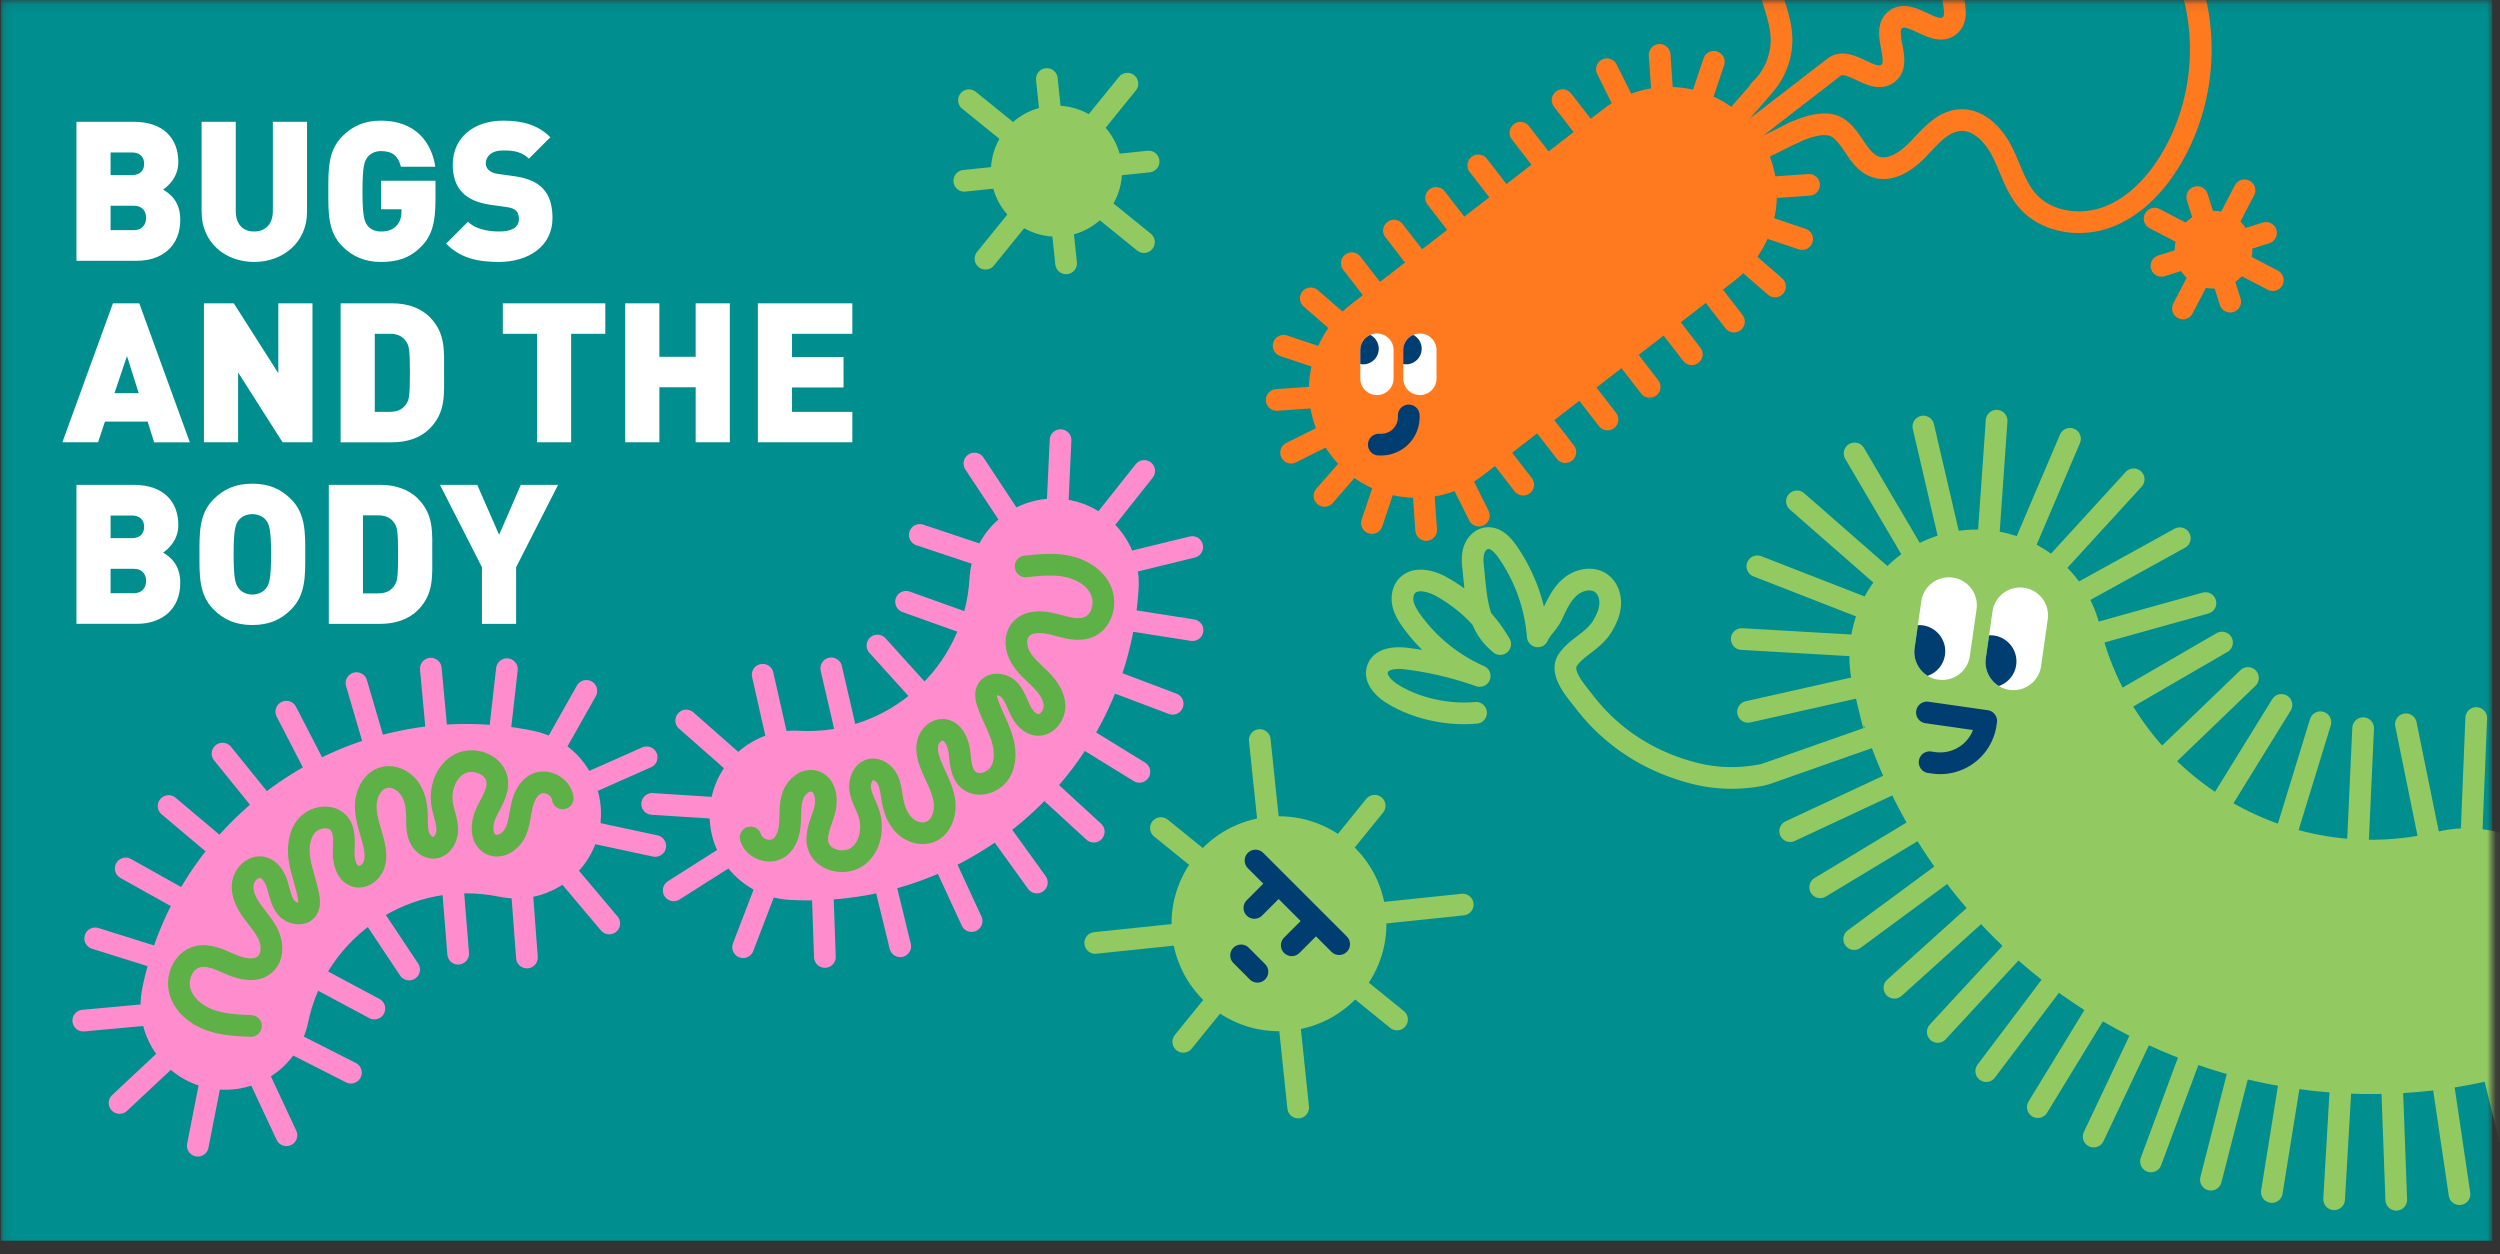
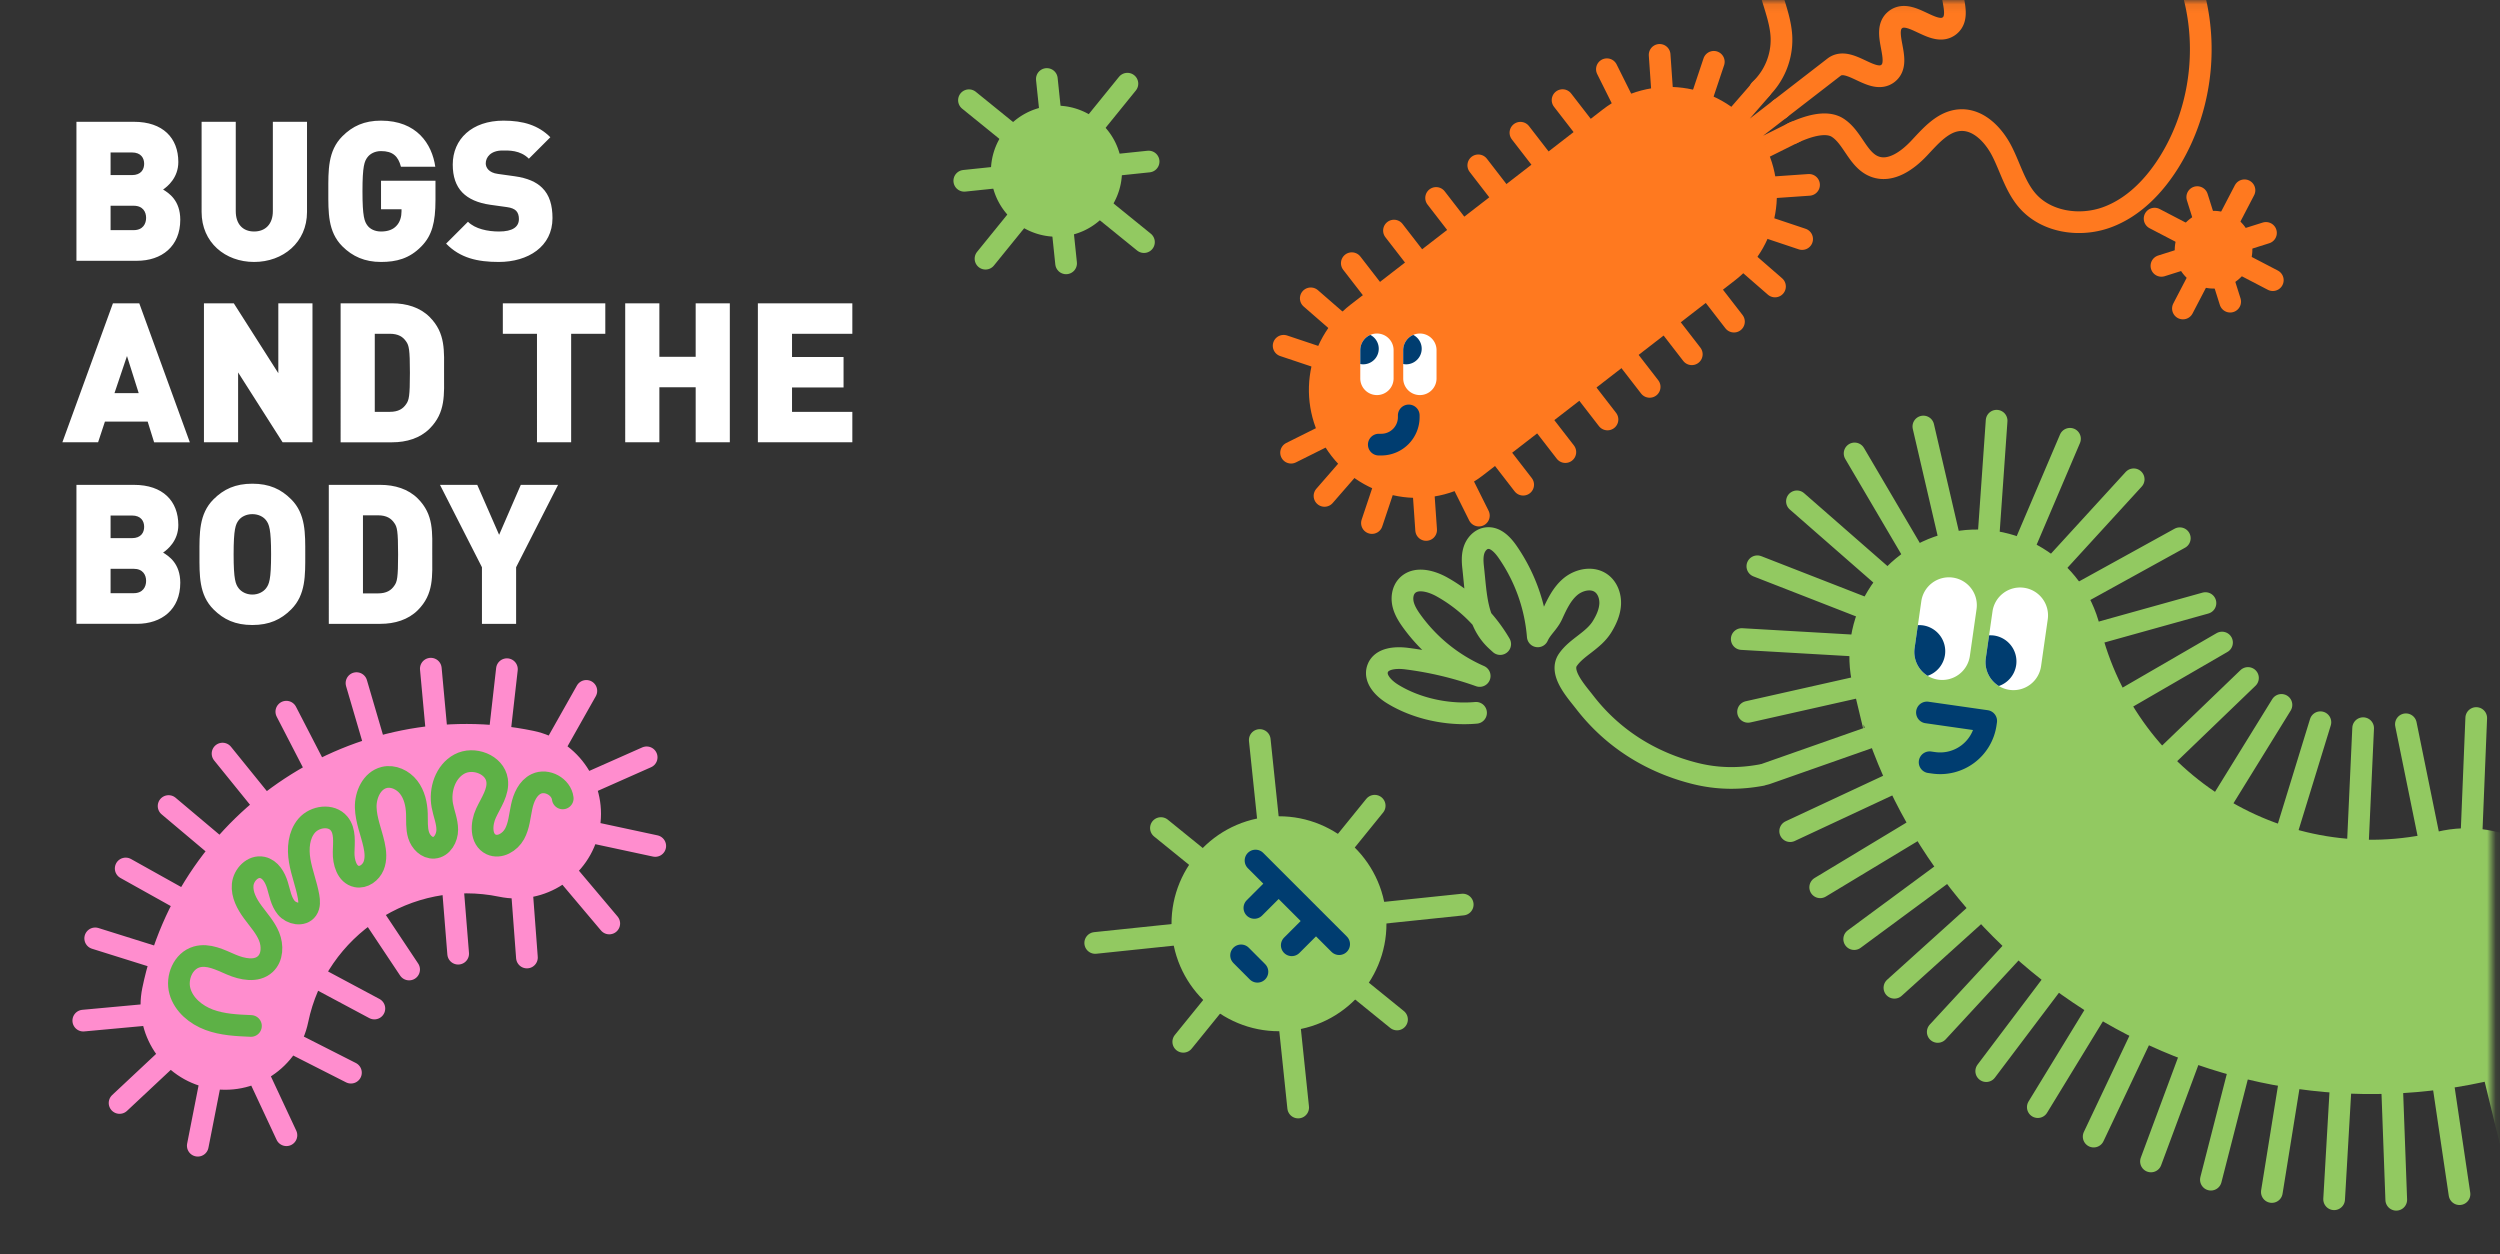
<svg xmlns="http://www.w3.org/2000/svg" fill="none" viewBox="0 0 289 145">
  <rect x="0" y="0" width="289" height="145" fill="#333333" stroke="none" />
  <mask id="a" width="289" height="145" x="0" y="0" maskUnits="userSpaceOnUse" style="mask-type:luminance">
    <path fill="#fff" d="M288.098.09h-288v143.999h288v-144Z" />
  </mask>
  <g mask="url(#a)">
-     <path fill="#008E8E" d="M288.1-.577H.1v144h288v-144Z" />
    <mask id="b" width="314" height="157" x="-13" y="-7" maskUnits="userSpaceOnUse" style="mask-type:luminance">
      <path fill="#fff" d="M300.179-6.91H-12.902v156.54h313.081V-6.91Z" />
    </mask>
    <g mask="url(#b)">
      <path fill="#92C961" d="M214.814 79.23c7.937 32.686 40.985 52.824 73.671 44.89 7.539-1.831 12.185-9.455 10.354-16.994-1.832-7.539-9.455-12.185-16.994-10.354-17.608 4.274-35.41-6.571-39.683-24.179-1.832-7.539-9.455-12.185-16.994-10.353-7.539 1.831-12.185 9.455-10.354 16.994" />
      <path stroke="#92C961" stroke-miterlimit="10" stroke-width="1.252" d="M214.814 79.23c7.937 32.686 40.985 52.824 73.671 44.89 7.539-1.831 12.185-9.455 10.354-16.994-1.832-7.539-9.455-12.185-16.994-10.354-17.608 4.274-35.41-6.571-39.683-24.179-1.832-7.539-9.455-12.185-16.994-10.353-7.539 1.831-12.185 9.455-10.354 16.994v-.003Z" />
      <path stroke="#92C961" stroke-linecap="round" stroke-linejoin="round" stroke-width="2.508" d="m285.727 95.89.526-12.887M280.733 96.55l-2.611-12.824M272.584 97.18l.595-13.003M264.444 95.833l3.794-12.344M263.736 81.485l-6.772 10.967M259.866 78.373l-9.308 8.957M245.665 80.768l11.202-6.49M254.951 69.716l-12.476 3.478M251.986 62.218l-11.299 6.233M237.938 64.936l8.716-9.53M234.234 62.587l5.057-11.865M229.905 61.52l.904-12.887M225.262 61.877l-2.922-12.574M220.944 63.561l-6.553-11.146M217.466 66.47l-9.74-8.516M215.19 70.157l-12.041-4.696M214.266 74.62l-12.921-.746M202.075 82.29l12.633-2.843M216.411 85.151l-12.257 4.308M218.671 90.605l-11.728 5.476M210.415 102.571l11.077-6.684M224.767 100.871l-10.423 7.689M218.994 114.186l9.589-8.65M232.785 109.788l-8.782 9.505M229.607 123.823l7.765-10.291M242.324 116.926l-6.753 11.058M242.027 131.39l5.545-11.703M253.157 122.138l-4.505 12.126M255.58 136.371l3.2-12.483M262.625 137.795l2.05-12.729M270.574 125.717l-.749 12.918M277.007 138.694l-.479-13.018M284.318 138.046l-1.907-12.877M291.356 136.675l-3.075-12.595" />
      <path fill="#fff" d="M232.296 79.747a3.225 3.225 0 0 0 3.651-2.736l.773-5.413a3.225 3.225 0 0 0-2.736-3.65 3.224 3.224 0 0 0-3.651 2.736l-.773 5.413a3.224 3.224 0 0 0 2.736 3.65Z" />
      <path fill="#003D70" d="M229.939 73.445a3.14 3.14 0 0 1 .567.022 3.023 3.023 0 0 1 2.564 3.422 3.018 3.018 0 0 1-2.001 2.414 3.224 3.224 0 0 1-1.509-3.206l.379-2.652Z" />
      <path fill="#fff" d="M224.066 78.57a3.225 3.225 0 0 0 3.65-2.736l.773-5.413a3.225 3.225 0 0 0-2.736-3.65 3.224 3.224 0 0 0-3.65 2.736l-.774 5.413a3.224 3.224 0 0 0 2.737 3.65Z" />
      <path fill="#003D70" d="M221.708 72.268a3.15 3.15 0 0 1 .567.022 3.023 3.023 0 0 1 2.564 3.422 3.018 3.018 0 0 1-2.001 2.413 3.224 3.224 0 0 1-1.509-3.206l.379-2.651Z" />
      <path stroke="#003D70" stroke-linecap="round" stroke-linejoin="round" stroke-width="2.508" d="m223.064 88.116.469.066a5.323 5.323 0 0 0 6.024-4.515l.047-.326-6.85-.98" />
    </g>
    <mask id="c" width="314" height="157" x="-13" y="-7" maskUnits="userSpaceOnUse" style="mask-type:luminance">
      <path fill="#fff" d="M300.179-6.91H-12.902v156.54h313.081V-6.91Z" />
    </mask>
    <g mask="url(#c)">
      <path stroke="#92C961" stroke-linecap="round" stroke-linejoin="round" stroke-width="2.508" d="M170.632 82.402c-3.259.291-6.9-.473-9.68-2.198-1.037-.642-2.111-1.762-1.697-2.911.435-1.203 2.072-1.319 3.34-1.159a40.272 40.272 0 0 1 8.457 2.01 19.171 19.171 0 0 1-7.849-6.34c-.432-.6-.836-1.246-1.005-1.966-.166-.723-.06-1.543.435-2.091.977-1.087 2.771-.614 4.048.097a17.95 17.95 0 0 1 6.741 6.609c-.123-.113-.248-.222-.37-.335-2.401-2.167-2.398-5.285-2.755-8.5-.075-.686-.113-1.397.107-2.05.219-.655.751-1.247 1.433-1.35.996-.154 1.835.713 2.414 1.54a19.937 19.937 0 0 1 3.516 9.806c.451-.99 1.221-1.525 1.675-2.514.535-1.174 1.102-2.386 2.088-3.219.987-.832 2.521-1.164 3.566-.413.749.538 1.09 1.518 1.04 2.439-.053.92-.445 1.79-.927 2.576-1.005 1.647-2.934 2.355-3.96 3.842-1.027 1.487.955 3.629 1.938 4.9 3.224 4.183 7.648 6.95 12.739 8.23 2.645.668 5.209.661 7.72.192" />
    </g>
    <path stroke="#FF791F" stroke-linecap="round" stroke-linejoin="round" stroke-width="2.508" d="m169.089 55.853 1.869 3.75M152.999 50.461l-3.75 1.87M159.928 56.491l-1.331 3.973M152.361 41.3l-3.973-1.33M164.571 57.083l.291 4.18" />
    <mask id="d" width="120" height="74" x="143" y="-7" maskUnits="userSpaceOnUse" style="mask-type:luminance">
      <path fill="#fff" d="M262.196-6.91H143.441v73.423h118.755V-6.91Z" />
    </mask>
    <g mask="url(#d)">
-       <path stroke="#FF791F" stroke-linecap="round" stroke-linejoin="round" stroke-width="2.508" d="m151.769 45.944-4.18.29" />
-     </g>
+       </g>
    <path stroke="#FF791F" stroke-linecap="round" stroke-linejoin="round" stroke-width="2.508" d="m155.864 54.165-2.752 3.162M154.687 37.237l-3.162-2.749M183.262 45.177l2.564 3.315M178.39 48.95l2.564 3.312M173.519 52.719l2.561 3.312M166.014 22.882l2.564 3.316M161.143 26.655l2.564 3.312M156.268 30.424l2.564 3.313M197.883 33.868l2.564 3.313M193.008 37.638l2.564 3.315M188.136 41.407l2.565 3.316M180.632 11.574l2.564 3.312M175.76 15.343l2.564 3.316M170.889 19.113l2.561 3.315M202.466 15.15l3.316-2.565M202.028 30.368l3.162 2.749M200.851 13.44l2.752-3.162M204.946 21.661l4.179-.29M192.144 10.522l-.291-4.18M204.354 26.304l3.973 1.33M196.787 11.117l1.33-3.973M203.715 17.143l3.751-1.869M187.626 11.752l-1.869-3.75" />
    <mask id="e" width="120" height="74" x="143" y="-7" maskUnits="userSpaceOnUse" style="mask-type:luminance">
      <path fill="#fff" d="M262.196-6.91H143.441v73.423h118.755V-6.91Z" />
    </mask>
    <g mask="url(#e)">
      <path fill="#FF791F" d="m156.537 35.69 29.126-22.535c5.182-4.008 12.63-3.06 16.637 2.122 4.008 5.182 3.059 12.63-2.122 16.638L171.052 54.45c-5.182 4.008-12.63 3.059-16.637-2.123-4.008-5.181-3.059-12.63 2.122-16.637Z" />
      <path stroke="#FF791F" stroke-linecap="round" stroke-linejoin="round" stroke-width="1.252" d="m156.537 35.69 29.126-22.535c5.182-4.008 12.63-3.06 16.637 2.122 4.008 5.182 3.059 12.63-2.122 16.638L171.052 54.45c-5.182 4.008-12.63 3.059-16.637-2.123-4.008-5.181-3.059-12.63 2.122-16.637Z" />
      <path stroke="#FF791F" stroke-linecap="round" stroke-linejoin="round" stroke-width="2.508" d="M212.012 7.767c1.775-1.375 4.458 2.094 6.233.72 1.776-1.375-.904-4.84.871-6.215 1.775-1.374 4.458 2.095 6.233.72 1.775-1.374-.908-4.84.871-6.214 1.775-1.375 4.458 2.091 6.233.72 1.775-1.375-.908-4.84.867-6.215 1.775-1.374 4.459 2.092 6.234.72 1.775-1.374-.905-4.84.87-6.214 1.775-1.375 4.458 2.091 6.234.72 1.778-1.375-.905-4.844.87-6.218 1.778-1.375 4.458 2.091 6.236.717M205.779 12.585l6.233-4.818M252.744-3.216c2.771 7.035 2.047 15.35-1.897 21.803-1.738 2.84-4.171 5.397-7.302 6.537-3.127 1.14-7.009.573-9.188-1.944-1.4-1.62-1.954-3.78-2.925-5.686-.97-1.907-2.727-3.741-4.862-3.604-1.957.126-3.378 1.816-4.721 3.244-1.343 1.428-3.272 2.811-5.109 2.132-1.976-.73-2.536-3.366-4.308-4.502-1.422-.911-3.739-.053-5.223.639M241.2-24.14c-3.722-5.134-10.015-8.3-16.358-8.224-2.746.034-5.579.689-7.717 2.41-2.139 1.723-3.422 4.66-2.671 7.299.592 2.082 2.282 3.653 4.026 4.937 1.744 1.284 3.645 2.423 4.991 4.117 1.346 1.694 2.022 4.158.955 6.04-1.447 2.548-5.132 2.682-7.899 1.721-3.404-1.183-10.448-5.692-12.104.216-.46 1.638-.11 3.388.366 5.019.479 1.631 1.087 3.256 1.149 4.956a7.95 7.95 0 0 1-2.486 6.027" />
      <path fill="#fff" d="M164.139 38.555c1.064 0 1.925.861 1.925 1.926v3.265a1.924 1.924 0 0 1-1.925 1.925 1.924 1.924 0 0 1-1.926-1.925v-3.265c0-1.065.864-1.926 1.926-1.926Z" />
      <path fill="#003D70" d="M162.21 42.08c.11.022.223.035.335.035.996 0 1.804-.808 1.804-1.804 0-.698-.401-1.296-.977-1.596a1.925 1.925 0 0 0-1.162 1.765v1.6Z" />
      <path fill="#fff" d="M159.173 38.555c1.065 0 1.926.861 1.926 1.926v3.265a1.924 1.924 0 0 1-1.926 1.925 1.924 1.924 0 0 1-1.925-1.925v-3.265c0-1.065.861-1.926 1.925-1.926Z" />
      <path fill="#003D70" d="M157.248 42.08c.11.022.222.035.335.035a1.8 1.8 0 0 0 .826-3.4 1.926 1.926 0 0 0-1.161 1.765v1.6Z" />
      <path stroke="#003D70" stroke-linecap="round" stroke-linejoin="round" stroke-width="2.508" d="M159.389 51.398h.285a3.176 3.176 0 0 0 3.178-3.178v-.197" />
    </g>
    <mask id="f" width="314" height="157" x="-13" y="-7" maskUnits="userSpaceOnUse" style="mask-type:luminance">
-       <path fill="#fff" d="M300.179-6.91H-12.902v156.54h313.081V-6.91Z" />
-     </mask>
+       </mask>
    <g mask="url(#f)">
      <path fill="#FF8DCE" d="M130.373 67.912c-1.149 20.372-18.66 36.011-39.032 34.862-4.7-.266-8.306-4.305-8.043-9.004.266-4.7 4.305-8.306 9.004-8.043 10.974.62 20.407-7.805 21.024-18.779.266-4.7 4.305-8.306 9.004-8.043 4.699.266 8.306 4.305 8.043 9.004" />
      <path stroke="#FF8DCE" stroke-linecap="round" stroke-linejoin="round" stroke-width="2.508" d="M130.373 67.912c-1.149 20.372-18.66 36.011-39.032 34.862-4.7-.266-8.306-4.305-8.043-9.004.266-4.7 4.305-8.306 9.004-8.043 10.974.62 20.407-7.805 21.024-18.779.266-4.7 4.305-8.306 9.004-8.043 4.699.266 8.306 4.305 8.043 9.004v.003ZM75.39 92.934l7.799.498M85.24 88.498l-5.912-5.207M89.892 85.63 88.167 78M97.875 84.957l-1.781-7.693M101.432 74.622l5.244 5.801M112.136 72.214l-7.395-2.645M106.328 61.839l7.427 2.48M116.961 60.11l-4.318-6.524M122.236 58.702l.363-7.821M127.392 60.59l4.878-6.15M130.195 65.101l7.626-1.863M130.069 71.62l7.787 1.224M135.558 81.356l-7.342-2.774M131.713 89.224l-6.669-4.108M126.438 96.14l-5.761-5.288M119.86 102.017l-4.593-6.375M112.318 106.475l-3.278-7.098M102.205 101.763l1.863 7.626M95.358 110.626l-.276-7.893M88.708 102.185l-2.805 7.311M84.485 98.735l-6.606 4.192" />
      <path stroke="#5DB146" stroke-linecap="round" stroke-linejoin="round" stroke-width="2.508" d="M118.554 65.477c1.625-.172 3.281-.342 4.878 0 1.597.338 3.159 1.274 3.829 2.764.67 1.49.157 3.532-1.331 4.208-1.268.576-2.73.072-4.076-.282-1.346-.353-3.018-.45-3.891.636-.717.889-.545 2.235.037 3.218.582.983 1.497 1.716 2.298 2.527.805.814 1.541 1.803 1.603 2.943.063 1.14-.826 2.382-1.966 2.307-.936-.062-1.612-.92-2.016-1.766-.404-.845-.689-1.797-1.387-2.423-.698-.629-2.01-.692-2.424.147-.228.46-.106 1.012.057 1.497.451 1.35 1.186 2.592 1.625 3.948.441 1.352.551 2.924-.207 4.13-.758 1.205-2.608 1.75-3.663.795-.855-.77-.867-2.073-1.011-3.216-.144-1.142-.745-2.48-1.894-2.542-.833-.047-1.563.683-1.76 1.494-.2.81.013 1.665.313 2.448.526 1.371 1.325 2.655 1.578 4.104.254 1.447-.241 3.187-1.603 3.745-.995.407-2.194.037-2.971-.708-.776-.745-1.186-1.803-1.384-2.865-.15-.817-.197-1.675-.557-2.423-.36-.748-1.168-1.377-1.979-1.193-.926.21-1.352 1.353-1.211 2.295.14.943.663 1.775.973 2.677.598 1.75.232 3.932-1.249 5.04-1.484 1.109-4.045.558-4.58-1.214-.395-1.302.322-2.646.707-3.951.385-1.306.188-3.1-1.114-3.494-1.043-.313-2.12.567-2.499 1.584-.382 1.017-.288 2.142-.356 3.228-.07 1.083-.373 2.267-1.275 2.877-1.127.764-2.918.103-3.278-1.208" />
    </g>
    <mask id="g" width="314" height="157" x="-13" y="-7" maskUnits="userSpaceOnUse" style="mask-type:luminance">
      <path fill="#fff" d="M300.179-6.91H-12.902v156.54h313.081V-6.91Z" />
    </mask>
    <g mask="url(#g)">
      <path fill="#FF8DCE" d="M17.68 114.455c4.132-19.98 23.753-32.873 43.734-28.74 4.608.954 7.583 5.478 6.631 10.087-.955 4.608-5.479 7.583-10.087 6.631-10.764-2.226-21.33 4.718-23.56 15.482-.955 4.608-5.479 7.582-10.087 6.631-4.609-.955-7.583-5.479-6.631-10.088" />
      <path stroke="#FF8DCE" stroke-linecap="round" stroke-linejoin="round" stroke-width="2.508" d="M17.68 114.455c4.132-19.98 23.753-32.873 43.734-28.74 4.608.954 7.583 5.478 6.631 10.087-.955 4.608-5.479 7.583-10.087 6.631-10.764-2.226-21.33 4.718-23.56 15.482-.955 4.608-5.479 7.582-10.087 6.631-4.609-.955-7.583-5.479-6.631-10.088v-.003ZM75.747 97.793l-7.64-1.64M65.352 100.733l5.079 6.021M60.328 102.887l.585 7.802M52.331 102.376l.633 7.871M47.294 112.076l-4.333-6.509M36.352 112.884l6.925 3.703M40.569 124.001l-6.979-3.544M29.799 124.145l3.312 7.088M24.373 124.762l-1.509 7.683M19.552 122.138l-5.73 5.366M17.445 117.264l-7.818.72M18.525 110.833l-7.52-2.357M14.53 100.395l6.853 3.826M19.49 93.178l5.992 5.044M25.726 87.114l4.918 6.077M33.099 82.27l3.603 6.98M41.21 78.968l2.199 7.5M50.522 85.116l-.72-7.817M58.6 77.358l-.89 7.846M63.934 86.685l3.848-6.819M67.603 90.718l7.151-3.172" />
      <path stroke="#5DB146" stroke-linecap="round" stroke-linejoin="round" stroke-width="2.508" d="M29.01 118.6c-1.631-.068-3.297-.144-4.828-.713-1.53-.57-2.936-1.725-3.38-3.297-.445-1.572.362-3.516 1.934-3.967 1.337-.385 2.711.329 3.992.88 1.28.548 2.918.889 3.941-.056.84-.777.868-2.133.439-3.191-.432-1.058-1.228-1.916-1.9-2.839-.674-.921-1.26-2.01-1.153-3.147.107-1.136 1.168-2.235 2.282-1.991.918.197 1.46 1.146 1.735 2.044.275.899.42 1.879 1.014 2.602.595.723 1.885.98 2.42.21.292-.423.254-.986.166-1.49-.247-1.403-.789-2.74-1.026-4.146-.239-1.402-.116-2.974.81-4.054.927-1.08 2.837-1.346 3.742-.247.732.889.55 2.179.526 3.328-.025 1.149.372 2.564 1.5 2.795.816.17 1.643-.447 1.962-1.221.316-.773.232-1.65.05-2.467-.319-1.433-.917-2.82-.958-4.289-.04-1.468.708-3.118 2.136-3.469 1.045-.257 2.175.285 2.833 1.137.657.851.908 1.96.946 3.037.03.832-.05 1.684.194 2.48.244.794.951 1.533 1.781 1.47.949-.071 1.537-1.139 1.534-2.09 0-.953-.397-1.857-.57-2.79-.335-1.822.348-3.923 1.979-4.8 1.631-.876 4.083.044 4.352 1.876.197 1.346-.708 2.567-1.28 3.8-.574 1.234-.642 3.04.588 3.62.983.463 2.179-.248 2.705-1.2.526-.951.598-2.075.827-3.14.225-1.064.704-2.188 1.684-2.658 1.227-.588 2.902.329 3.065 1.678" />
    </g>
    <mask id="h" width="314" height="157" x="-13" y="-7" maskUnits="userSpaceOnUse" style="mask-type:luminance">
      <path fill="#fff" d="M300.179-6.91H-12.902v156.54h313.081V-6.91Z" />
    </mask>
    <g mask="url(#h)">
      <path fill="#92C961" d="M135.495 108.078c-.714-6.825 4.242-12.934 11.064-13.647 6.825-.714 12.934 4.242 13.647 11.064.714 6.822-4.242 12.933-11.064 13.647-6.822.714-12.933-4.242-13.647-11.064Z" />
      <path stroke="#92C961" stroke-linecap="round" stroke-linejoin="round" stroke-width="2.508" d="m150.069 128.03-4.44-42.485M126.607 109.005l42.485-4.437M136.785 120.432l22.129-27.291M134.202 95.724l27.294 22.128" />
      <path stroke="#003D70" stroke-linecap="round" stroke-linejoin="round" stroke-width="2.508" d="m147.445 102.517-2.439 2.439M151.763 106.838l-2.436 2.436M145.138 99.478l9.668 9.667M143.469 110.441l1.891 1.895" />
    </g>
    <mask id="i" width="314" height="157" x="-13" y="-7" maskUnits="userSpaceOnUse" style="mask-type:luminance">
      <path fill="#fff" d="M300.179-6.91H-12.902v156.54h313.081V-6.91Z" />
    </mask>
    <g mask="url(#i)">
      <path fill="#92C961" d="M117.355 25.672a7.573 7.573 0 0 1-1.111-10.655 7.573 7.573 0 0 1 10.654-1.111 7.572 7.572 0 0 1 1.111 10.654 7.573 7.573 0 0 1-10.654 1.112Z" />
      <path stroke="#92C961" stroke-linecap="round" stroke-linejoin="round" stroke-width="2.508" d="m132.242 27.988-20.231-16.402M113.924 29.905l16.405-20.232M123.241 30.443l-2.226-21.311M111.472 20.9l21.309-2.226" />
    </g>
    <path fill="#fff" d="M20.839 25.408c0 3.07-2.144 4.739-5.01 4.739H8.836V14.08h6.656c3.34 0 5.122 1.873 5.122 4.649 0 1.827-1.264 2.843-1.76 3.181.654.406 1.986 1.241 1.986 3.497Zm-3.949-.225c0-.677-.361-1.4-1.444-1.4h-2.663v2.821h2.663c1.083 0 1.444-.744 1.444-1.421Zm-.226-6.25c0-.632-.338-1.31-1.421-1.31h-2.46v2.618h2.46c1.083 0 1.421-.677 1.421-1.308Zm18.826 5.573c0 3.52-2.776 5.776-6.115 5.776-3.34 0-6.07-2.256-6.07-5.776V14.08h3.949v10.335c0 1.489.812 2.346 2.121 2.346s2.166-.857 2.166-2.346V14.08h3.949v10.425Zm14.85-1.377c0 2.595-.406 4.107-1.624 5.348-1.377 1.422-2.911 1.805-4.671 1.805-1.873 0-3.294-.632-4.468-1.805-1.692-1.692-1.624-3.949-1.624-6.363 0-2.414-.068-4.67 1.624-6.363 1.174-1.173 2.528-1.805 4.468-1.805 4.13 0 5.89 2.685 6.273 5.325h-3.971c-.316-1.218-.948-1.805-2.302-1.805-.722 0-1.264.316-1.557.7-.36.473-.587 1.015-.587 3.948s.226 3.497.587 3.971c.293.384.835.677 1.557.677.835 0 1.399-.248 1.76-.632.451-.45.61-1.105.61-1.714v-.226h-2.37v-3.294h6.295v2.233Zm13.526 2.099c0 3.272-2.82 5.054-6.205 5.054-2.46 0-4.467-.451-6.092-2.12l2.527-2.528c.835.835 2.302 1.128 3.588 1.128 1.557 0 2.301-.519 2.301-1.444 0-.383-.09-.7-.316-.948-.203-.203-.541-.36-1.06-.428l-1.94-.271c-1.422-.203-2.505-.677-3.227-1.421-.745-.768-1.106-1.85-1.106-3.227 0-2.933 2.212-5.077 5.867-5.077 2.301 0 4.039.542 5.415 1.918l-2.482 2.482c-1.015-1.015-2.347-.948-3.046-.948-1.376 0-1.94.79-1.94 1.49 0 .202.067.496.315.744.203.203.542.406 1.106.474l1.94.27c1.445.204 2.482.655 3.16 1.332.857.835 1.195 2.03 1.195 3.52ZM21.944 51.13h-4.129l-.744-2.392h-4.942l-.79 2.391H7.21l5.844-16.065H16.1l5.844 16.065Zm-5.911-5.687-1.354-4.287-1.444 4.287h2.798Zm20.089 5.686h-3.453l-5.144-8.077v8.077h-3.949V35.064h3.452l5.145 8.078v-8.078h3.949v16.065Zm15.212-8.032c0 2.527.203 4.58-1.67 6.453-1.105 1.106-2.662 1.58-4.332 1.58h-5.957V35.063h5.957c1.67 0 3.227.474 4.332 1.58 1.873 1.872 1.67 3.926 1.67 6.453Zm-3.949 0c0-2.708-.112-3.16-.428-3.61-.361-.542-.903-.903-1.896-.903h-1.737v9.025h1.737c.993 0 1.535-.36 1.896-.902.316-.451.428-.88.428-3.61Zm22.588-4.513h-3.949v12.545h-3.949V38.584h-3.948v-3.52h11.846v3.52Zm14.394 12.545H80.42v-6.362h-4.197v6.362h-3.949V35.064h3.949v6.182h4.197v-6.182h3.948v16.065Zm14.163 0H87.61V35.064h10.92v3.52h-6.972v2.685h5.957v3.52h-5.957v2.82h6.972v3.52ZM20.839 67.377c0 3.069-2.144 4.738-5.01 4.738H8.836V56.05h6.656c3.34 0 5.122 1.873 5.122 4.648 0 1.828-1.264 2.843-1.76 3.182.654.406 1.986 1.24 1.986 3.497Zm-3.949-.226c0-.677-.361-1.399-1.444-1.399h-2.663v2.82h2.663c1.083 0 1.444-.744 1.444-1.42Zm-.226-6.25c0-.632-.338-1.309-1.421-1.309h-2.46v2.618h2.46c1.083 0 1.421-.677 1.421-1.309Zm18.623 3.182c0 2.414.067 4.67-1.625 6.363-1.173 1.173-2.527 1.805-4.49 1.805s-3.317-.632-4.49-1.805c-1.692-1.693-1.625-3.949-1.625-6.363 0-2.415-.067-4.671 1.625-6.363 1.173-1.174 2.527-1.805 4.49-1.805s3.317.631 4.49 1.805c1.692 1.692 1.625 3.948 1.625 6.363Zm-3.949 0c0-2.934-.226-3.475-.587-3.949-.293-.384-.857-.7-1.58-.7-.721 0-1.285.316-1.578.7-.361.474-.587 1.015-.587 3.949 0 2.933.226 3.452.587 3.926.293.383.857.722 1.579.722s1.286-.339 1.58-.722c.36-.474.586-.993.586-3.926Zm18.63 0c0 2.527.203 4.58-1.67 6.453-1.106 1.105-2.663 1.58-4.332 1.58h-5.957V56.05h5.957c1.67 0 3.226.474 4.332 1.58 1.873 1.872 1.67 3.925 1.67 6.453Zm-3.949 0c0-2.708-.113-3.16-.429-3.61-.36-.542-.902-.903-1.895-.903h-1.737v9.025h1.737c.993 0 1.534-.36 1.895-.902.316-.451.43-.88.43-3.61Zm18.493-8.033-4.85 9.522v6.543h-3.95v-6.543l-4.85-9.522h4.309l2.527 5.776 2.505-5.776h4.31Z" />
    <mask id="j" width="314" height="157" x="-13" y="-7" maskUnits="userSpaceOnUse" style="mask-type:luminance">
      <path fill="#fff" d="M300.179-6.91H-12.902v156.54h313.081V-6.91Z" />
    </mask>
    <g mask="url(#j)">
      <path fill="#FF791F" d="M259.879 30.9a4.48 4.48 0 1 1-7.946-4.139 4.48 4.48 0 0 1 7.946 4.14Z" />
      <path stroke="#FF791F" stroke-linecap="round" stroke-linejoin="round" stroke-width="2.508" d="m259.462 21.996-7.116 13.666M262.737 32.387l-13.666-7.116M261.948 26.924l-12.088 3.81M257.809 34.873l-3.807-12.088" />
    </g>
  </g>
</svg>